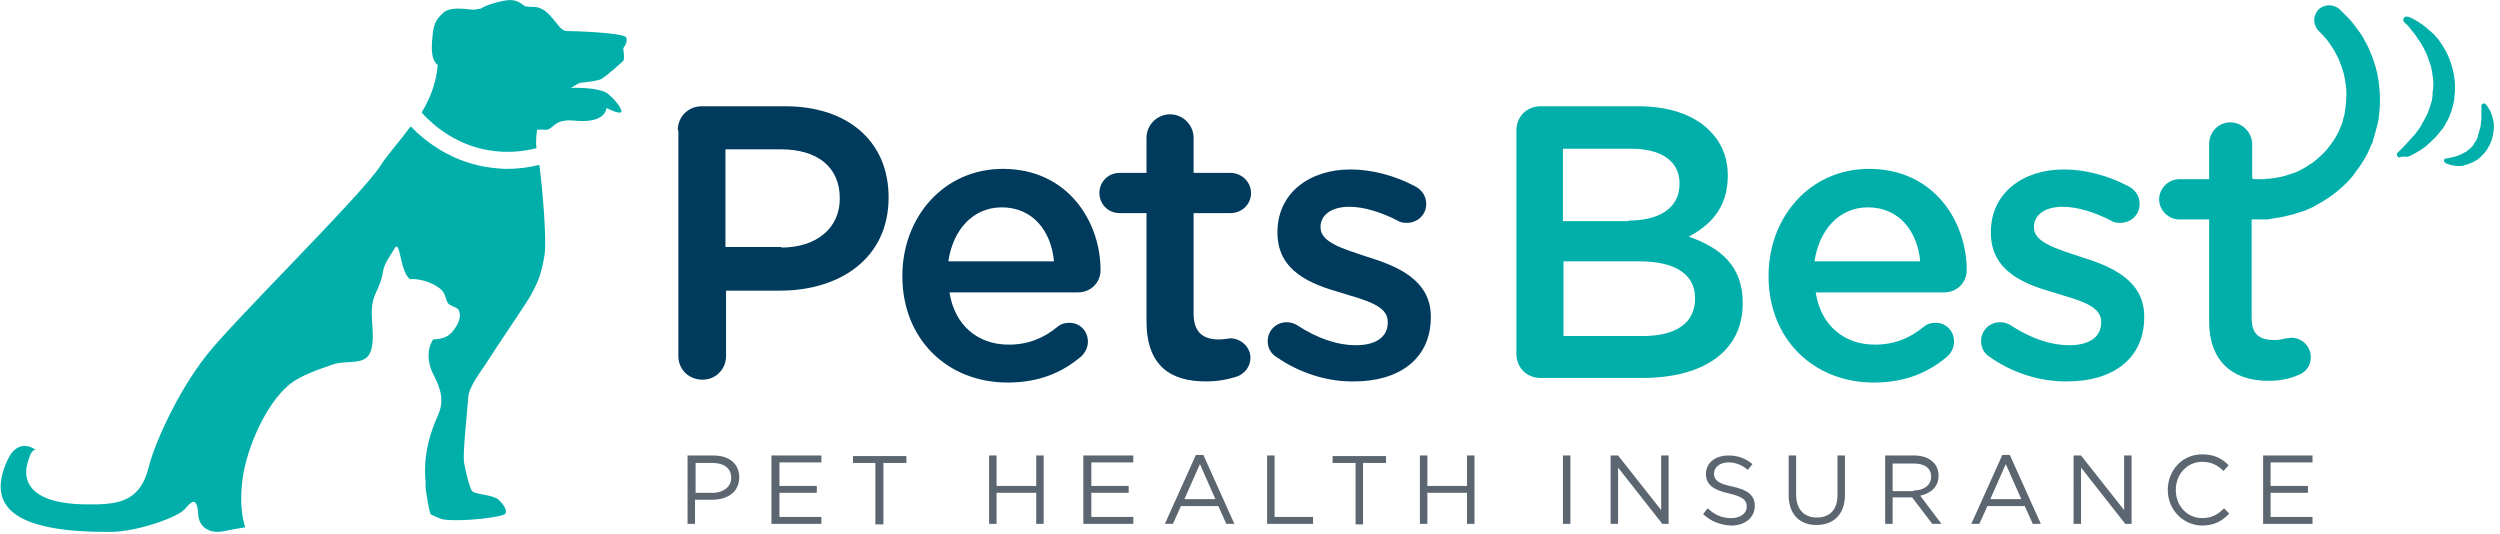
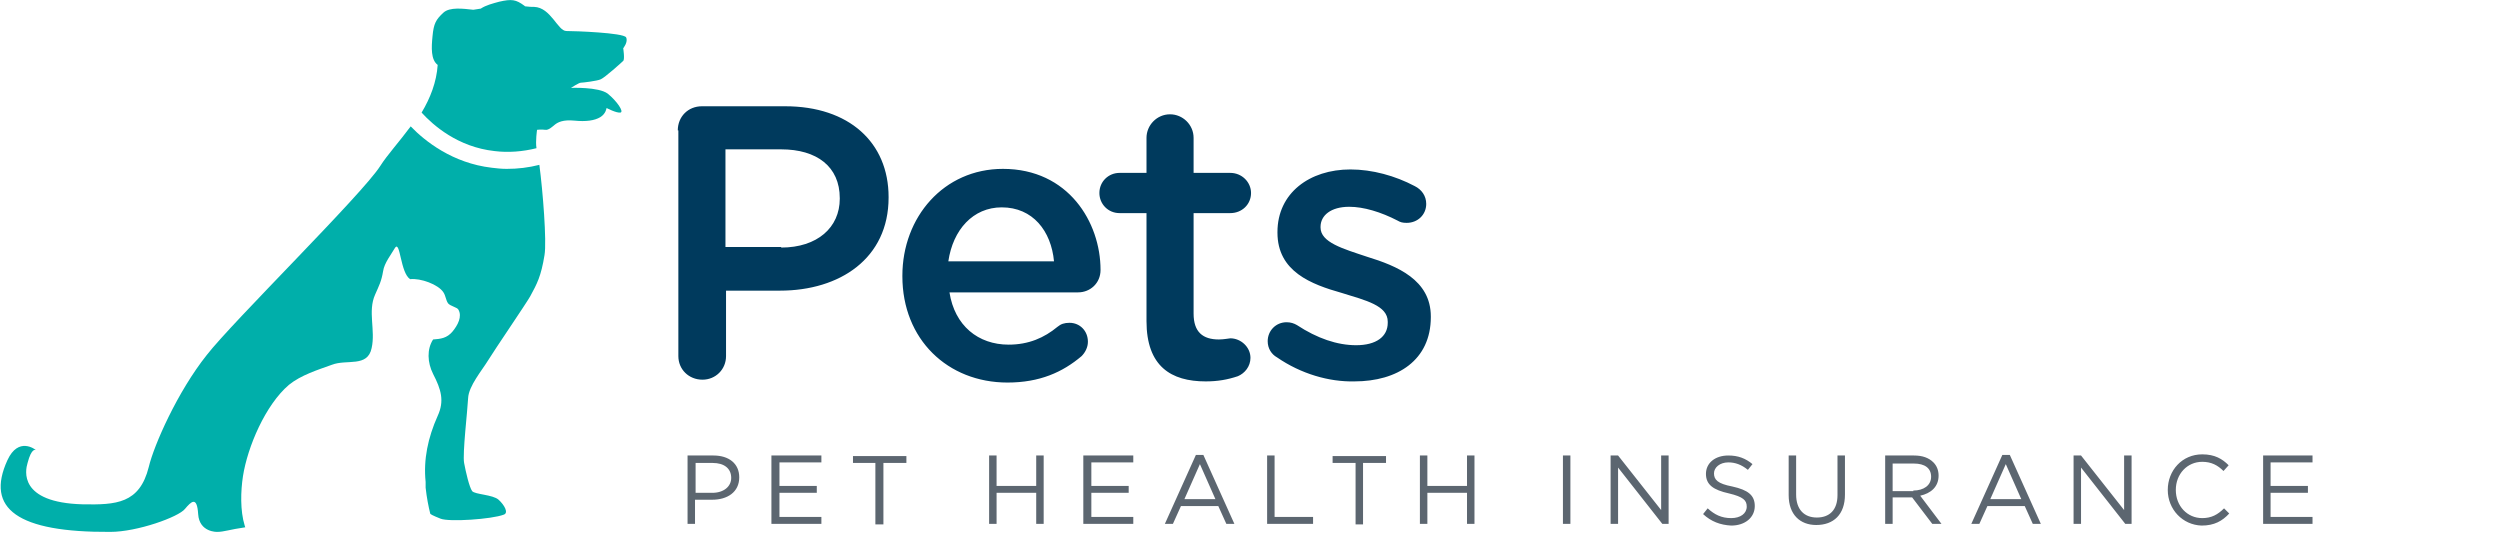
<svg xmlns="http://www.w3.org/2000/svg" width="468" height="100" viewBox="0 0 468 100" fill="none">
  <path d="M126.882 24.409C126.882 21.828 128.817 19.893 131.398 19.893H146.989C158.925 19.893 166.344 26.667 166.344 36.882V36.989C166.344 48.388 157.205 54.408 146.022 54.408H135.914V66.667C135.914 69.139 133.978 71.076 131.505 71.076C128.925 71.076 126.989 69.139 126.989 66.667V24.409H126.882ZM146.236 46.344C153.011 46.344 157.205 42.58 157.205 37.205V37.097C157.205 31.183 152.904 27.958 146.236 27.958H135.806V46.237H146.236V46.344ZM188.602 71.613C177.42 71.613 168.925 63.549 168.925 51.72V51.613C168.925 40.646 176.666 31.613 187.743 31.613C200 31.613 206.022 41.613 206.022 50.538C206.022 53.01 204.085 54.731 201.828 54.731H177.742C178.71 60.968 183.118 64.517 188.817 64.517C192.581 64.517 195.484 63.226 197.957 61.183C198.603 60.646 199.247 60.43 200.215 60.43C202.151 60.43 203.656 61.936 203.656 63.978C203.656 65.054 203.118 66.022 202.473 66.667C198.925 69.678 194.624 71.613 188.602 71.613V71.613ZM197.312 48.925C196.775 43.226 193.334 38.818 187.527 38.818C182.151 38.818 178.387 43.011 177.527 48.925H197.312ZM214.624 60.108V39.893H209.569C207.419 39.893 205.806 38.172 205.806 36.129C205.806 33.978 207.527 32.366 209.57 32.366H214.624V25.807C214.624 23.441 216.56 21.398 219.033 21.398C221.398 21.398 223.441 23.334 223.441 25.807V32.366H230.323C232.473 32.366 234.194 34.087 234.194 36.129C234.194 38.28 232.473 39.893 230.323 39.893H223.441V58.709C223.441 62.15 225.161 63.548 228.172 63.548C229.14 63.548 230.108 63.333 230.323 63.333C232.258 63.333 234.086 64.946 234.086 66.989C234.086 68.601 233.011 69.892 231.72 70.429C229.785 71.075 227.956 71.398 225.699 71.398C219.247 71.398 214.624 68.601 214.624 60.107V60.108ZM239.032 66.882C238.065 66.344 237.312 65.269 237.312 63.871C237.312 61.936 238.817 60.323 240.86 60.323C241.613 60.323 242.258 60.538 242.796 60.86C246.56 63.333 250.323 64.624 253.871 64.624C257.635 64.624 259.785 63.011 259.785 60.43V60.216C259.785 57.205 255.699 56.237 251.183 54.839C245.484 53.226 239.14 50.86 239.14 43.548V43.441C239.14 36.129 245.161 31.72 252.795 31.72C256.882 31.72 261.183 32.904 264.839 34.839C266.129 35.484 266.989 36.667 266.989 38.172C266.989 40.216 265.376 41.72 263.334 41.72C262.581 41.72 262.151 41.613 261.613 41.29C258.495 39.678 255.269 38.71 252.581 38.71C249.14 38.71 247.205 40.323 247.205 42.474V42.581C247.205 45.377 251.398 46.559 255.914 48.065C261.505 49.785 267.85 52.366 267.85 59.248V59.355C267.85 67.419 261.614 71.398 253.548 71.398C248.817 71.506 243.548 70 239.032 66.882V66.882Z" fill="#003A5D" />
-   <path d="M283.871 24.409C283.871 21.827 285.807 19.893 288.387 19.893H306.666C312.472 19.893 317.096 21.506 320 24.408C322.258 26.666 323.441 29.463 323.441 32.795V32.904C323.441 39.032 320 42.258 316.129 44.301C322.042 46.344 326.236 49.785 326.236 56.666V56.775C326.236 65.914 318.709 70.753 307.419 70.753H288.387C285.806 70.753 283.871 68.817 283.871 66.237V24.409ZM304.839 41.291C310.537 41.291 314.408 39.032 314.408 34.409V34.301C314.408 30.323 311.182 27.849 305.483 27.849H292.582V41.398H304.84V41.29L304.839 41.291ZM307.527 62.904C313.656 62.904 317.312 60.537 317.312 55.914V55.806C317.312 51.505 313.871 48.925 306.882 48.925H292.688V62.904H307.527ZM350.752 71.613C339.57 71.613 331.075 63.549 331.075 51.72V51.613C331.075 40.645 338.817 31.613 349.892 31.613C362.151 31.613 368.172 41.613 368.172 50.537C368.172 53.01 366.236 54.731 363.978 54.731H339.892C340.86 60.967 345.269 64.516 350.968 64.516C354.732 64.516 357.634 63.225 360.107 61.183C360.752 60.645 361.398 60.43 362.365 60.43C364.302 60.43 365.806 61.935 365.806 63.978C365.806 65.054 365.269 66.022 364.623 66.666C361.075 69.677 356.774 71.613 350.752 71.613V71.613ZM359.462 48.925C358.925 43.225 355.483 38.817 349.677 38.817C344.301 38.817 340.537 43.011 339.677 48.925H359.462H359.462ZM372.581 66.882C371.612 66.344 370.86 65.269 370.86 63.871C370.86 61.935 372.365 60.323 374.408 60.323C375.161 60.323 375.806 60.537 376.344 60.86C380.108 63.333 383.872 64.624 387.419 64.624C391.182 64.624 393.333 63.011 393.333 60.43V60.215C393.333 57.205 389.247 56.236 384.731 54.839C379.032 53.225 372.688 50.86 372.688 43.548V43.441C372.688 36.129 378.71 31.72 386.343 31.72C390.43 31.72 394.731 32.904 398.387 34.838C399.678 35.484 400.537 36.666 400.537 38.172C400.537 40.215 398.924 41.72 396.882 41.72C396.129 41.72 395.699 41.613 395.161 41.29C392.042 39.677 388.817 38.71 386.129 38.71C382.688 38.71 380.752 40.323 380.752 42.474V42.581C380.752 45.377 384.946 46.559 389.462 48.065C395.053 49.785 401.398 52.365 401.398 59.247V59.355C401.398 67.419 395.162 71.398 387.096 71.398C382.365 71.505 376.989 70 372.581 66.882V66.882ZM449.247 29.463C448.924 29.463 448.71 29.247 448.71 29.032C448.71 28.817 448.71 28.602 448.924 28.495L449.892 27.527C450.538 26.882 451.29 26.022 452.151 25.055L452.472 24.624C452.795 24.194 453.118 23.764 453.333 23.333C453.763 22.581 454.086 21.936 454.408 21.29C454.731 20.537 454.946 19.785 455.161 19.14C455.161 19.032 455.269 18.817 455.269 18.71L455.376 17.849V17.419C455.376 17.096 455.483 16.882 455.483 16.559C455.592 15.699 455.483 14.839 455.376 14.086C455.269 13.334 455.161 12.473 454.839 11.72C454.516 10.753 454.301 10.107 453.978 9.57C453.763 9.032 453.332 8.279 452.903 7.634L452.795 7.527C452.472 6.989 452.15 6.559 451.828 6.129C451.505 5.699 451.182 5.376 450.968 5.054C450.752 4.839 450.645 4.624 450.43 4.516L450 4.086C449.892 3.978 449.892 3.871 449.892 3.656C449.892 3.548 450 3.334 450.107 3.226C450.215 3.118 450.322 3.118 450.537 3.118H450.752L451.075 3.226C451.182 3.226 451.182 3.334 451.29 3.334C451.505 3.441 451.72 3.441 451.935 3.656L452.151 3.764C452.472 3.978 452.903 4.194 453.332 4.516C453.656 4.731 453.871 4.946 454.193 5.162C454.408 5.376 454.731 5.592 455.053 5.914C455.376 6.236 455.699 6.452 455.913 6.775C456.236 7.096 456.559 7.42 456.774 7.849C457.312 8.602 457.849 9.463 458.28 10.431C458.925 11.935 459.677 14.194 459.57 16.775C459.57 17.205 459.57 17.527 459.462 17.956V18.495L459.247 19.57C459.247 19.677 459.14 19.893 459.14 20C458.817 21.183 458.387 22.258 457.849 23.118C457.634 23.548 457.312 24.086 456.989 24.409C456.666 24.839 456.343 25.161 456.022 25.591C455.376 26.236 454.731 26.882 454.085 27.419C453.052 28.19 451.934 28.84 450.752 29.355C449.892 29.247 449.354 29.355 449.247 29.463V29.463ZM460.322 31.076C459.677 31.076 458.924 30.968 458.386 30.753C457.957 30.645 457.742 30.537 457.742 30.43C457.634 30.323 457.527 30.323 457.527 30.215V29.893C457.634 29.785 457.742 29.677 457.849 29.677C457.849 29.677 458.064 29.677 458.494 29.57C459.032 29.463 459.57 29.355 460.107 29.14C460.43 29.032 460.645 28.925 461.075 28.71C461.182 28.602 461.398 28.495 461.505 28.495C461.612 28.387 461.72 28.387 461.828 28.28L461.935 28.172C462.258 27.957 462.472 27.742 462.688 27.526L462.795 27.419L463.441 26.452C463.656 26.129 463.763 25.806 463.871 25.484V25.376C463.978 25.054 464.086 24.624 464.193 24.301C464.301 23.871 464.408 23.548 464.408 23.226C464.408 22.904 464.516 22.473 464.516 22.151V21.613V20.537V19.785C464.516 19.57 464.731 19.355 464.946 19.355C465.053 19.355 465.269 19.463 465.269 19.463C465.269 19.463 465.483 19.677 465.699 20C465.806 20.215 465.913 20.43 466.129 20.645C466.236 20.968 466.452 21.398 466.559 21.827C466.774 22.473 466.989 23.441 466.774 24.731C466.666 25.806 466.236 26.989 465.592 27.957C465.269 28.495 464.839 28.925 464.408 29.355C463.978 29.785 463.441 30.107 463.011 30.323C462.795 30.43 462.472 30.537 462.258 30.645C462.042 30.753 461.72 30.86 461.505 30.86C461.182 31.076 460.752 31.076 460.322 31.076V31.076ZM445.483 17.312C445.376 15.699 445.161 14.086 444.731 12.581C444.301 11.075 443.763 9.785 443.225 8.602C442.903 8.065 442.58 7.42 442.365 6.989C442.042 6.452 441.72 6.022 441.398 5.592C440.752 4.731 440.215 3.978 439.677 3.441L438.386 2.15L437.957 1.72C436.882 0.753 435.161 0.753 434.086 1.72C433.011 2.796 432.903 4.516 433.978 5.699L434.193 5.914L434.516 6.236C434.731 6.452 435.053 6.775 435.376 7.205C435.806 7.635 436.129 8.172 436.559 8.817C436.774 9.14 436.989 9.463 437.204 9.893L437.85 11.184C438.172 12.043 438.602 13.011 438.817 14.086C439.032 15.161 439.247 16.344 439.247 17.527C439.247 18.709 439.14 19.893 438.924 21.183C438.817 21.828 438.602 22.366 438.494 22.904C438.387 23.226 438.28 23.549 438.064 23.978L437.957 24.194V24.408C438.064 24.194 437.957 24.301 437.957 24.301L437.742 24.731C437.204 25.914 436.451 26.882 435.699 27.849C434.946 28.817 433.978 29.57 433.118 30.322C432.151 30.967 431.182 31.613 430.215 32.043C429.768 32.269 429.3 32.449 428.817 32.581C428.387 32.688 427.849 32.904 427.419 33.011C426.559 33.225 425.699 33.334 424.946 33.441C424.623 33.441 424.193 33.441 423.871 33.548H422.365C422.151 33.548 421.935 33.548 421.72 33.441H421.612V26.989C421.612 24.839 419.785 22.904 417.527 22.904C415.269 22.904 413.548 24.731 413.548 26.989V33.548H407.957C405.913 33.548 404.193 35.269 404.193 37.312C404.193 39.355 405.913 41.075 407.957 41.075H413.548V60.215C413.548 67.312 417.634 71.29 424.623 71.29C426.666 71.29 428.494 70.968 430.214 70.216C431.72 69.677 432.581 68.387 432.581 66.882C432.585 66.401 432.493 65.923 432.311 65.478C432.128 65.032 431.859 64.628 431.519 64.287C431.179 63.947 430.774 63.678 430.328 63.495C429.883 63.313 429.406 63.221 428.924 63.225C428.602 63.225 428.279 63.334 427.957 63.334C427.419 63.441 426.774 63.657 425.806 63.657C422.795 63.657 421.505 62.473 421.505 59.463V41.075H424.193C424.623 41.075 425.161 40.968 425.699 40.86C426.774 40.753 428.064 40.43 429.354 40.107C430 39.893 430.645 39.677 431.398 39.462C432.043 39.14 432.795 38.925 433.441 38.495C434.839 37.742 436.236 36.882 437.527 35.806C438.817 34.731 440.107 33.548 441.075 32.043C442.151 30.645 443.118 29.14 443.763 27.419L444.086 26.774L444.193 26.559V26.344L444.301 26.022C444.408 25.592 444.516 25.376 444.623 24.946C444.839 23.978 445.161 23.119 445.269 22.258C445.483 20.753 445.592 19.032 445.483 17.312V17.312Z" fill="#00AFAA" />
  <path d="M94.839 31.613C93.871 31.613 92.903 31.506 92.043 31.399C84.731 30.538 79.57 26.452 76.882 23.657C74.731 26.559 72.473 29.032 71.183 31.075C67.742 36.452 43.548 60.216 38.71 66.452C33.225 73.334 28.817 83.334 27.849 87.419C26.129 94.301 21.72 94.517 15.483 94.409C3.441 94.087 4.731 88.065 5.161 86.667C5.914 83.764 6.666 84.194 6.774 84.301C6.559 84.087 3.441 81.72 1.398 86.129C-2.796 95.269 3.334 99.678 20.645 99.57C25.699 99.57 33.441 96.775 34.623 95.269C35.806 93.871 36.882 92.797 37.096 96.237C37.312 99.678 40.645 99.57 40.645 99.57C41.935 99.57 42.904 99.14 45.913 98.71L45.806 98.388C44.946 95.592 45.053 91.936 45.483 89.14C46.343 83.657 49.677 75.807 54.086 72.043C56.343 70.216 59.463 69.248 62.15 68.279C64.946 67.205 68.817 68.818 69.57 65.161C70.323 61.829 68.817 58.279 70.215 55.161C70.968 53.441 71.397 52.689 71.72 50.753C71.935 49.248 73.225 47.635 73.978 46.344C74.946 45.054 74.946 51.076 76.774 52.259C78.71 52.043 82.043 53.226 83.011 54.731C83.441 55.377 83.441 56.13 83.871 56.775C84.301 57.312 85.592 57.528 85.807 57.957C86.559 59.248 85.698 60.86 84.731 62.043C83.656 63.334 82.473 63.441 81.075 63.549C79.893 65.377 80 67.85 81.075 70C82.581 72.904 83.225 75.055 81.935 77.85C80.108 81.936 79.247 86.022 79.677 90.216V91.29C79.893 93.227 80.215 94.84 80.537 96.129C80.537 96.237 80.86 96.452 82.474 97.097C84.086 97.742 92.043 97.205 94.301 96.344C95.269 96.022 94.408 94.517 93.334 93.549C92.258 92.581 88.924 92.581 88.387 91.936C87.849 91.183 87.204 88.388 86.882 86.667C86.559 84.947 87.527 76.775 87.634 74.517C87.742 72.259 90.215 69.355 91.398 67.419C92.58 65.484 98.387 56.989 99.247 55.484C100.538 53.119 101.29 51.72 101.935 47.742C102.365 45.161 101.613 35.7 100.968 30.86C98.965 31.369 96.906 31.622 94.839 31.613V31.613Z" fill="#00AFAA" />
  <path d="M117.204 6.989C116.666 6.129 107.634 5.807 106.022 5.807C104.408 5.807 103.118 1.398 100 1.29C99.57 1.29 99.032 1.29 98.28 1.183L98.172 1.076C96.559 -0.107 95.806 -0.215 93.441 0.323C92.258 0.646 90.968 0.968 90 1.614C89.247 1.72 88.602 1.828 88.602 1.828C86.666 1.613 84.192 1.29 83.011 2.366C81.612 3.657 81.183 4.408 80.968 6.775C80.752 8.925 80.645 11.184 81.935 12.151C81.72 15.377 80.537 18.387 78.924 21.076C81.075 23.441 85.699 27.527 92.581 28.28C95.161 28.602 97.849 28.387 100.43 27.742C100.215 26.451 100.537 24.301 100.537 24.301C100.537 24.301 101.398 24.194 102.043 24.301C102.688 24.408 103.333 23.764 103.871 23.334C104.408 22.904 105.376 22.366 107.527 22.581C109.677 22.796 111.291 22.581 112.365 21.936C113.441 21.29 113.548 20.216 113.548 20.216C113.548 20.216 115.376 21.183 116.129 21.076C116.882 20.968 115.483 18.925 113.763 17.527C112.042 16.237 106.882 16.452 106.882 16.452C106.882 16.452 108.387 15.484 108.709 15.484C109.032 15.484 111.827 15.161 112.473 14.838C113.225 14.517 116.343 11.72 116.666 11.398C116.989 11.076 116.666 9.032 116.666 9.032C116.666 9.032 117.634 7.85 117.204 6.989V6.989Z" fill="#00AFAA" />
  <path d="M128.709 85.269H133.548C136.452 85.269 138.387 86.775 138.387 89.355C138.387 92.151 136.129 93.548 133.333 93.548H130.107V98.065H128.71V85.269H128.709ZM133.334 92.258C135.484 92.258 136.882 91.076 136.882 89.463C136.882 87.635 135.484 86.666 133.441 86.666H130.215V92.257H133.334V92.258ZM144.516 85.269H153.764V86.56H145.914V90.968H152.904V92.258H145.914V96.775H153.764V98.065H144.409V85.269H144.516ZM163.978 86.666H159.678V85.376H169.678V86.667H165.376V98.172H163.871V86.666H163.978ZM185.161 85.269H186.559V90.968H193.978V85.268H195.376V98.065H193.978V92.258H186.56V98.065H185.161V85.269ZM202.904 85.269H212.151V86.56H204.301V90.968H211.29V92.258H204.301V96.775H212.151V98.065H202.796V85.269H202.904ZM223.871 85.161H225.269L231.075 98.065H229.57L228.064 94.731H221.075L219.57 98.065H218.064L223.871 85.161ZM227.527 93.441L224.624 86.882L221.72 93.441H227.527ZM237.204 85.269H238.602V96.775H245.806V98.065H237.204V85.269ZM253.764 86.666H249.463V85.376H259.463V86.667H255.161V98.172H253.764V86.666ZM265.806 85.269H267.204V90.968H274.624V85.268H276.022V98.065H274.624V92.258H267.204V98.065H265.806V85.269ZM292.581 85.269H293.978V98.065H292.581V85.269ZM301.505 85.269H302.904L310.967 95.484V85.269H312.365V98.065H311.184L302.904 87.527V98.065H301.505V85.269ZM318.817 96.236L319.677 95.161C320.968 96.344 322.258 96.989 324.086 96.989C325.806 96.989 326.989 96.129 326.989 94.839C326.989 93.656 326.344 93.011 323.656 92.366C320.753 91.721 319.354 90.753 319.354 88.71C319.354 86.666 321.075 85.269 323.548 85.269C325.376 85.269 326.774 85.806 328.064 86.882L327.204 87.957C326.022 86.989 324.839 86.559 323.548 86.559C321.935 86.559 320.86 87.527 320.86 88.602C320.86 89.785 321.505 90.538 324.301 91.075C327.204 91.72 328.494 92.688 328.494 94.731C328.494 96.882 326.667 98.387 324.085 98.387C322.043 98.28 320.322 97.635 318.817 96.236V96.236ZM334.839 92.688V85.269H336.236V92.581C336.236 95.376 337.742 96.881 340.107 96.881C342.473 96.881 343.978 95.484 343.978 92.688V85.269H345.376V92.581C345.376 96.345 343.225 98.28 340 98.28C336.989 98.28 334.839 96.344 334.839 92.688V92.688ZM352.795 85.269H358.28C359.893 85.269 361.075 85.699 361.935 86.56C362.581 87.205 362.904 88.065 362.904 89.033C362.904 91.183 361.398 92.365 359.463 92.796L363.441 98.065H361.72L357.956 93.119H354.302V98.065H352.904V85.269H352.795ZM358.172 91.828C360.108 91.828 361.505 90.86 361.505 89.247C361.505 87.635 360.323 86.775 358.28 86.775H354.301V91.936H358.172V91.828ZM374.839 85.161H376.236L382.043 98.065H380.537L379.032 94.731H372.043L370.537 98.065H369.032L374.839 85.161ZM378.387 93.441L375.484 86.882L372.581 93.441H378.387ZM388.173 85.269H389.57L397.634 95.484V85.269H399.032V98.065H397.85L389.57 87.527V98.065H388.172L388.173 85.269ZM405.806 91.72C405.806 88.065 408.494 85.054 412.258 85.054C414.624 85.054 416.022 85.914 417.204 87.096L416.236 88.172C415.161 87.096 413.978 86.452 412.258 86.452C409.463 86.452 407.312 88.71 407.312 91.72C407.312 94.731 409.463 96.989 412.257 96.989C413.978 96.989 415.161 96.344 416.344 95.162L417.312 96.129C416.021 97.527 414.516 98.387 412.151 98.387C408.602 98.28 405.806 95.376 405.806 91.72ZM423.656 85.269H432.904V86.56H425.054V90.968H432.043V92.258H425.054V96.775H432.904V98.065H423.656V85.269Z" fill="#5C6670" />
</svg>